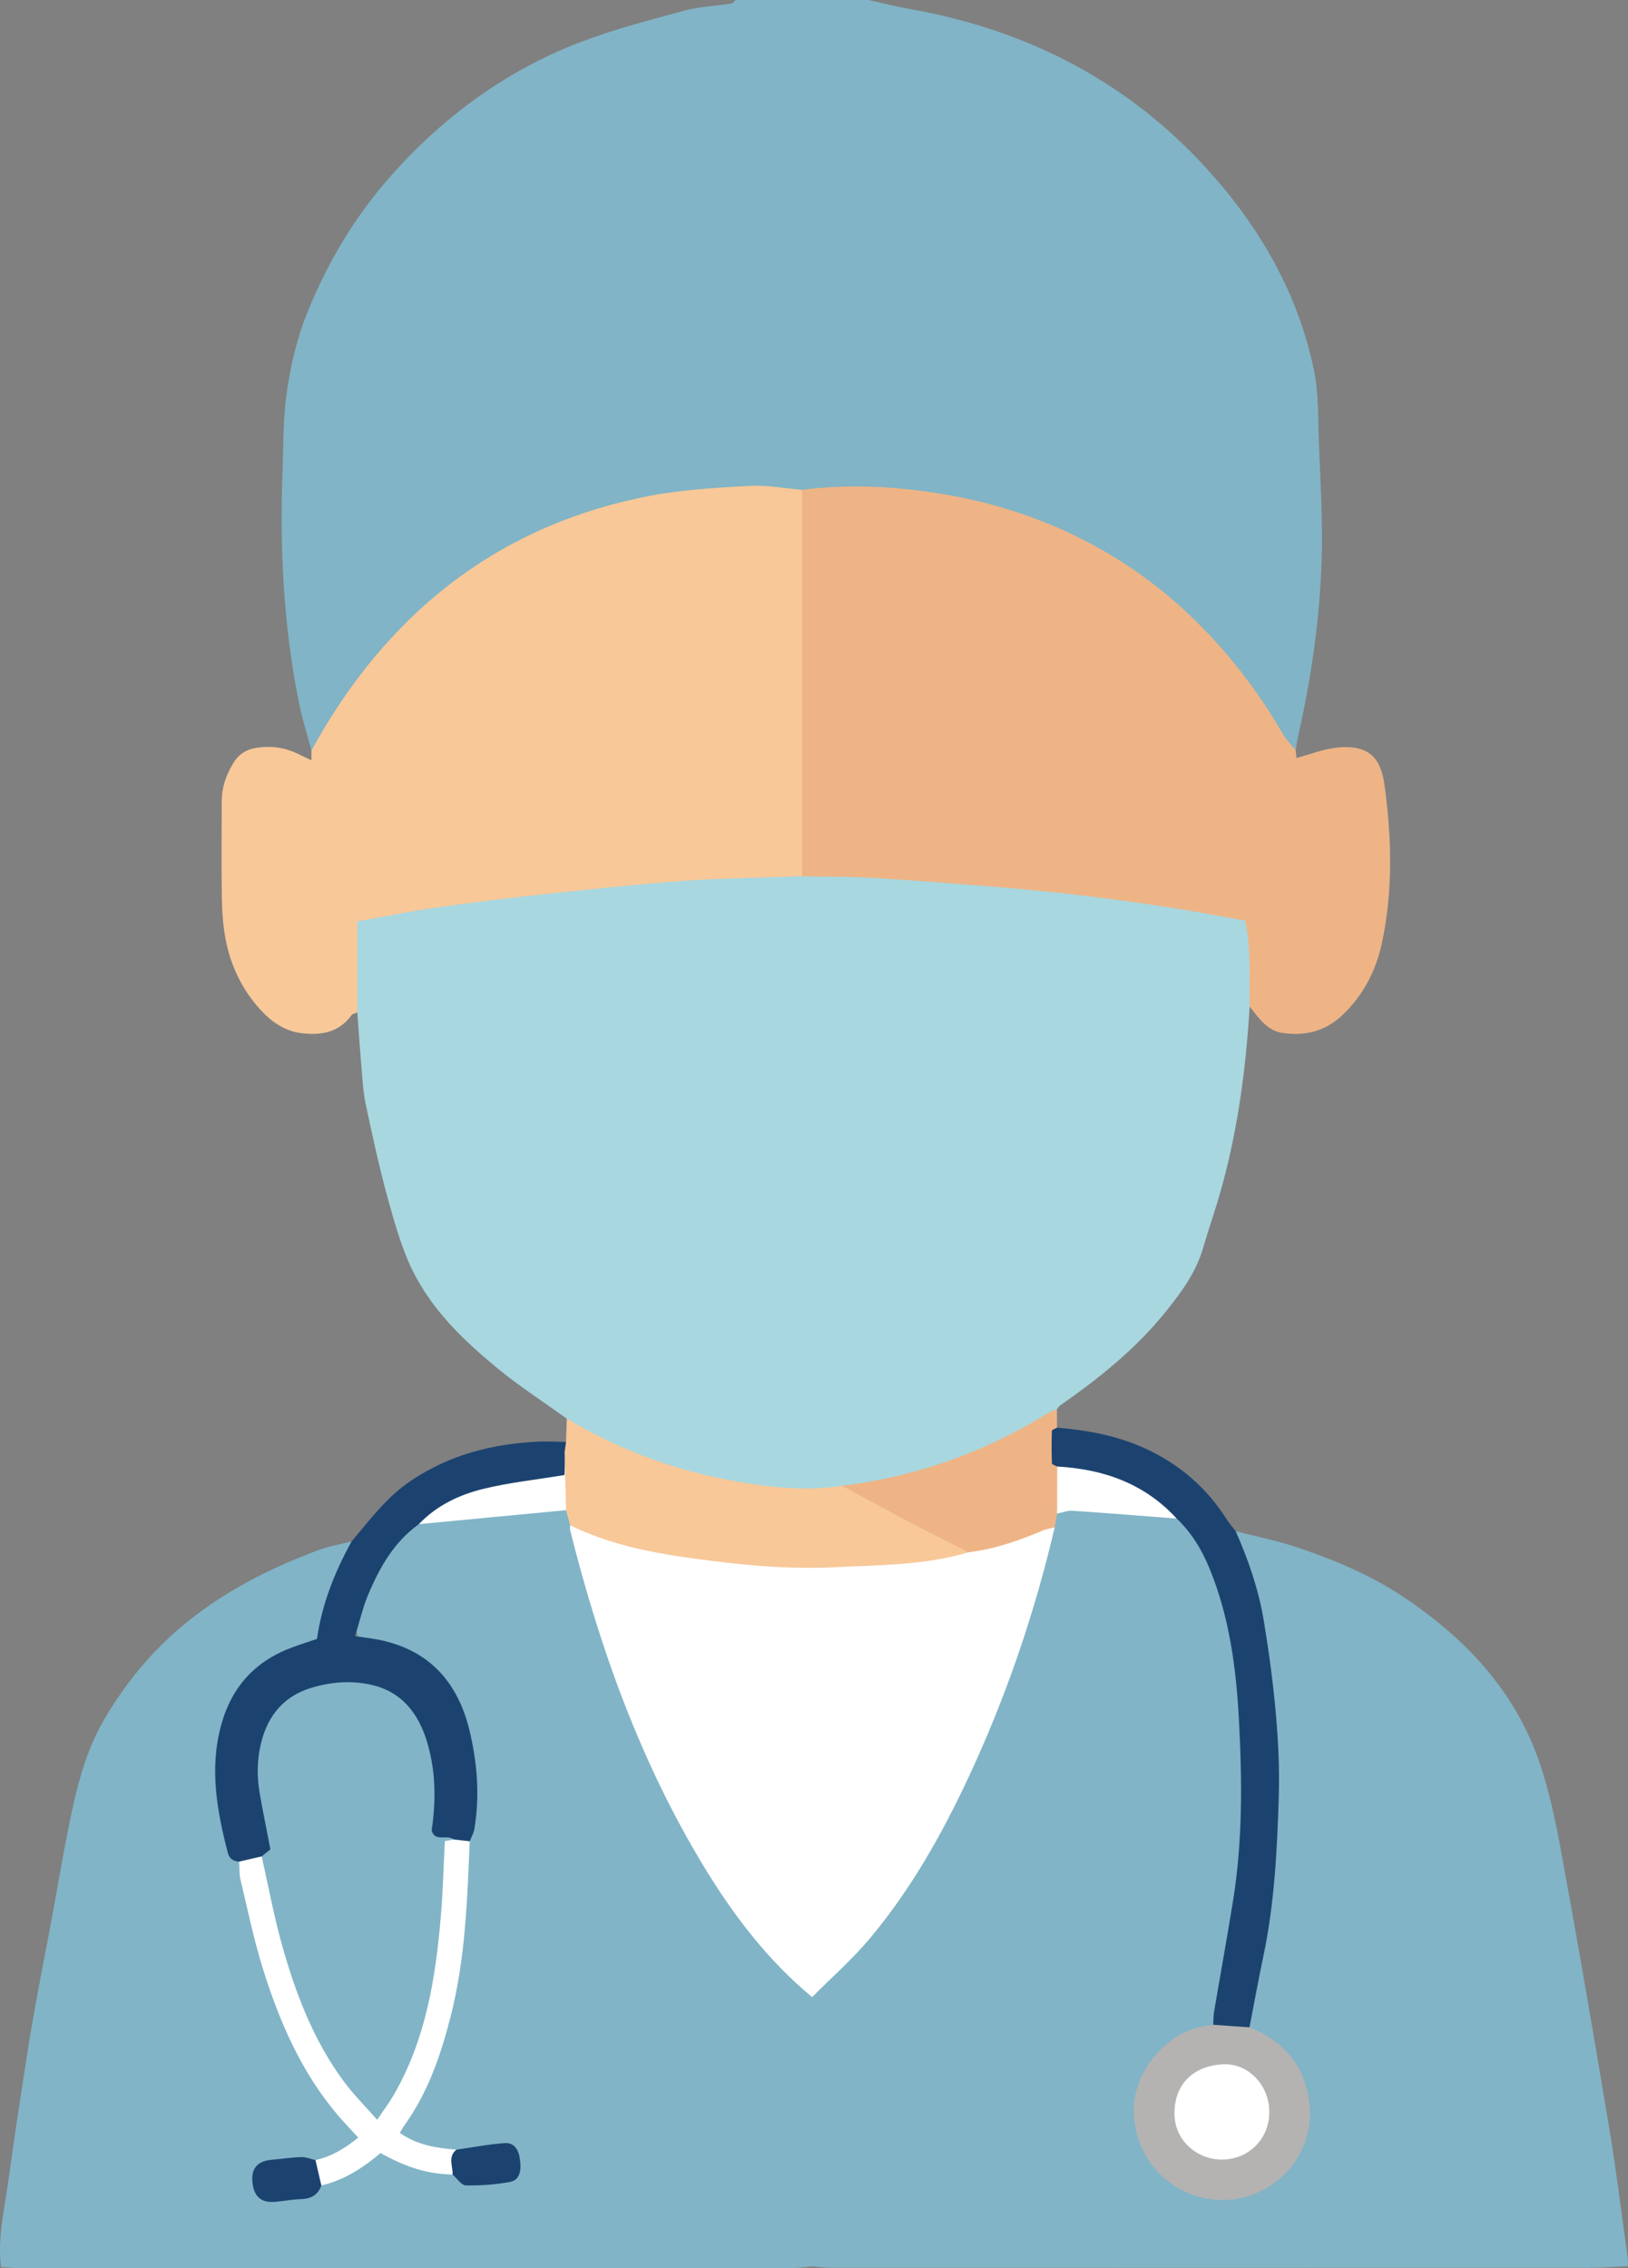
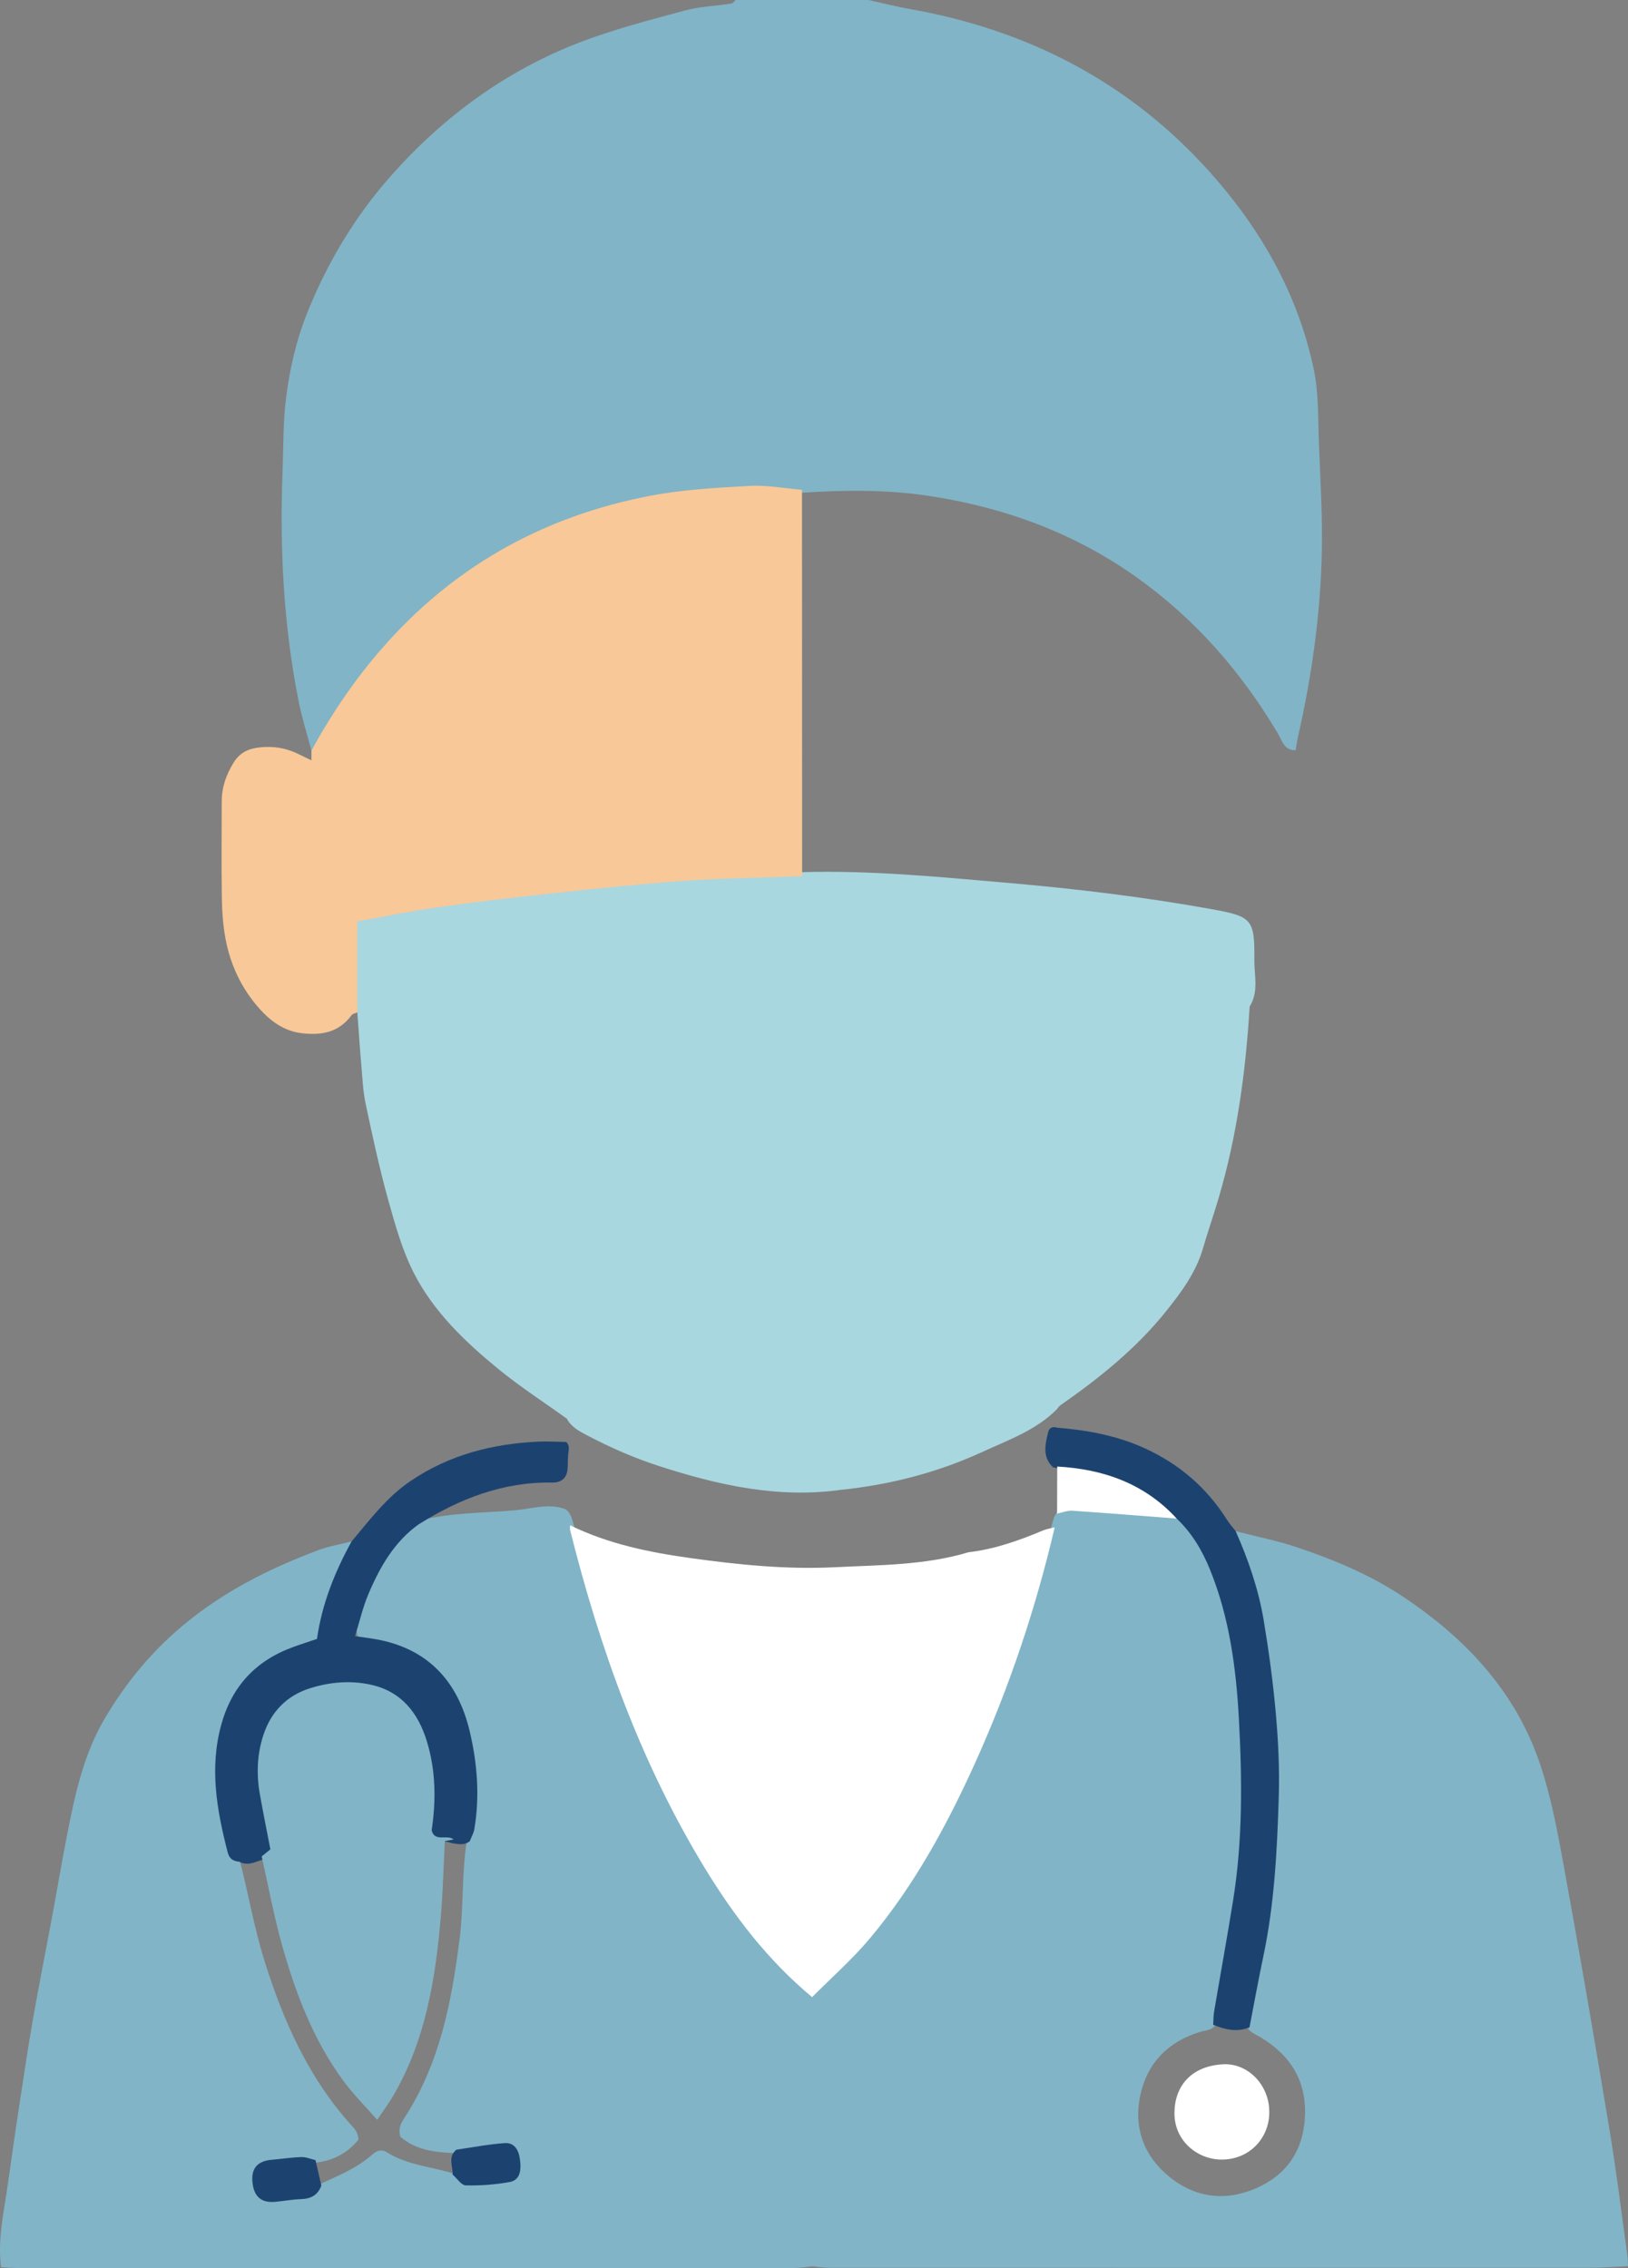
<svg xmlns="http://www.w3.org/2000/svg" viewBox="0 0 71.369 99.405" width="100%" style="vertical-align: middle; max-width: 100%; width: 100%;">
  <rect x="0" y="0" width="71.369" height="99.405" fill="#808080" stroke="none" />
  <g>
    <g>
      <path d="M13.653,32.9c-.188-.714-.413-1.421-.558-2.144-.666-3.339-.838-6.715-.708-10.111,.042-1.087,.018-2.184,.16-3.259,.162-1.228,.43-2.438,.895-3.608,.889-2.237,2.105-4.274,3.69-6.064,2.295-2.593,5.039-4.61,8.281-5.856,1.488-.571,3.044-.974,4.586-1.392,.664-.18,1.37-.203,2.056-.309,.073-.011,.133-.103,.2-.158,1.937,0,3.875,0,5.812,0,.601,.132,1.198,.286,1.804,.393,5.161,.913,9.596,3.185,13.124,7.103,2.25,2.499,3.895,5.359,4.596,8.678,.222,1.051,.186,2.161,.228,3.246,.065,1.667,.17,3.338,.123,5.004-.075,2.66-.454,5.291-1.043,7.888-.043,.188-.066,.38-.099,.571-.505,.018-.596-.426-.78-.735-1.604-2.7-3.624-5.015-6.19-6.842-2.74-1.95-5.794-3.066-9.103-3.569-1.853-.282-3.702-.259-5.559-.141-2.425-.224-4.828-.076-7.208,.441-3.48,.756-6.556,2.301-9.237,4.66-1.823,1.604-3.259,3.505-4.509,5.566-.147,.242-.244,.54-.56,.637Z" fill="rgb(129,180,198)" />
      <path d="M24.848,62.178c-1.013-.729-2.066-1.409-3.029-2.199-1.438-1.18-2.797-2.479-3.658-4.148-.522-1.011-.837-2.144-1.145-3.25-.385-1.382-.686-2.788-.985-4.193-.119-.56-.142-1.142-.192-1.715-.067-.766-.117-1.534-.174-2.301-.216-.24-.19-.54-.194-.827-.011-.703-.007-1.405-.003-2.108,.006-1.168,.056-1.226,1.23-1.465,1.731-.352,3.474-.617,5.23-.821,4.154-.482,8.313-.873,12.498-.937,.242-.004,.484-.006,.725,.011,3.005-.087,5.994,.207,8.98,.465,3.013,.261,6.018,.621,8.998,1.159,1.747,.316,1.88,.436,1.859,2.21-.008,.685,.205,1.407-.205,2.056-.172,2.838-.549,5.643-1.355,8.377-.217,.738-.472,1.465-.686,2.204-.31,1.07-.949,1.936-1.633,2.787-1.315,1.636-2.929,2.926-4.635,4.116-.056,.039-.092,.107-.137,.161-.911,.921-2.118,1.345-3.25,1.866-1.965,.905-4.046,1.446-6.203,1.669-2.774,.391-5.423-.206-8.033-1.053-1.079-.35-2.118-.811-3.125-1.339-.343-.18-.686-.362-.877-.727Z" fill="rgb(168, 215, 224)" />
      <path d="M54.171,67.11c.907,.235,1.833,.416,2.718,.716,1.602,.542,3.164,1.19,4.585,2.132,2.753,1.826,4.947,4.146,6.027,7.321,.504,1.48,.787,3.045,1.069,4.59,.699,3.832,1.356,7.672,1.995,11.515,.301,1.814,.522,3.641,.776,5.463,.019,.137,.017,.277,.029,.474-.548,.026-1.049,.07-1.55,.071-11.162,.004-22.324,.003-33.487,0-.239,0-.477-.039-.716-.061-.234-.191-.242-.465-.242-.728-.007-3.545-.032-7.09,.011-10.636,0-.072,.018-.143,.029-.213,.048-.249,.202-.429,.387-.593,2.951-2.628,4.892-5.961,6.561-9.477,1.635-3.445,2.778-7.065,3.718-10.755,.082-.227,.099-.482,.282-.666,.303-.257,.674-.252,1.029-.226,1.386,.104,2.772,.201,4.152,.368,.722,.357,1.069,1.037,1.405,1.704,.909,1.806,1.237,3.773,1.427,5.754,.47,4.911,.155,9.775-.984,14.58-.022,.095-.053,.186-.091,.275-.151,.273-.442,.261-.69,.336-1.39,.422-2.306,1.347-2.615,2.75-.316,1.44,.143,2.704,1.299,3.627,1.159,.924,2.486,1.055,3.824,.452,1.294-.583,2.002-1.623,2.085-3.07,.092-1.601-.628-2.737-1.964-3.536-.244-.146-.551-.225-.588-.582,.268-1.622,.658-3.224,.83-4.86,.289-2.74,.474-5.475,.288-8.243-.183-2.726-.599-5.377-1.591-7.926-.071-.182-.125-.369-.009-.556Z" fill="rgb(129,180,198)" />
      <path d="M35.603,87.531c.005,3.933,.01,7.867,.014,11.8-.262,.025-.524,.071-.786,.071-11.329,.004-22.658,.003-33.988,.002-.26,0-.52-.023-.799-.036-.136-1.132,.073-2.173,.237-3.219,.103-.662,.189-1.326,.286-1.988,.094-.645,.186-1.291,.286-1.935,.192-1.236,.371-2.473,.587-3.705,.27-1.535,.575-3.063,.859-4.595,.219-1.181,.417-2.366,.649-3.545,.343-1.742,.72-3.486,1.628-5.034,.907-1.545,2.028-2.92,3.416-4.084,1.786-1.498,3.819-2.523,5.978-3.328,.462-.172,.958-.252,1.439-.374,.1,.288-.061,.519-.18,.75-.469,.907-.831,1.853-1.005,2.862-.097,.561-.388,.906-.942,1.062-2.379,.669-3.665,2.751-3.662,5.219,.001,1.077,.183,2.114,.405,3.154,.073,.341,.211,.641,.471,.877,.386,1.473,.636,2.978,1.093,4.437,.834,2.664,1.943,5.169,3.845,7.259,.13,.143,.258,.291,.283,.593-.469,.577-1.108,.94-1.914,1.013-.649-.107-1.289,.052-1.933,.082-.379,.018-.609,.284-.606,.68,.003,.369,.169,.754,.546,.727,.763-.056,1.609,.126,2.226-.552,.804-.374,1.631-.704,2.305-1.311,.17-.153,.396-.223,.601-.092,.918,.586,2.003,.636,3.002,.962,.644,.476,1.364,.368,2.073,.241,.405-.073,.612-.354,.574-.784-.04-.452-.339-.595-.739-.625-.634-.048-1.233,.149-1.846,.254-.901-.026-1.778-.127-2.453-.715-.11-.366,.026-.601,.172-.824,1.555-2.385,2.072-5.087,2.423-7.847,.181-1.42,.09-2.858,.312-4.273,.469-1.785,.292-3.551-.212-5.292-.542-1.874-1.825-2.961-3.711-3.366-.28-.06-.579-.065-.823-.24-.485-1.174,1.168-4.379,2.659-5.163,1.388-.364,2.821-.329,4.234-.459,.711-.066,1.427-.309,2.15-.057,.244,.13,.296,.378,.372,.611,1.405,5.858,3.479,11.436,6.861,16.47,.869,1.294,1.9,2.442,3.018,3.52,.238,.23,.537,.427,.596,.797Z" fill="rgb(129,180,198)" />
-       <path d="M54.781,44.117c-.023-1.23,.081-2.466-.194-3.764-1.115-.198-2.243-.42-3.378-.593-1.355-.207-2.714-.387-4.074-.549-1.123-.133-2.25-.237-3.378-.329-1.823-.148-3.647-.296-5.473-.405-1.037-.062-2.079-.049-3.119-.07-.272-.271-.234-.624-.235-.957-.007-5.007-.007-10.015,0-15.022,0-.333-.038-.686,.229-.959,2.068-.267,4.116-.155,6.175,.187,2.235,.37,4.352,1.058,6.349,2.103,1.608,.842,3.078,1.889,4.408,3.142,1.648,1.553,3.014,3.314,4.149,5.268,.151,.259,.372,.478,.561,.715,.011,.119,.023,.237,.033,.338,.596-.159,1.175-.392,1.771-.455,1.518-.16,1.944,.573,2.091,1.652,.315,2.302,.376,4.625-.116,6.918-.257,1.196-.803,2.263-1.706,3.131-.761,.733-1.664,.955-2.668,.801-.676-.104-1.028-.668-1.424-1.15Z" fill="rgb(238, 180, 134)" />
      <path d="M35.158,21.468c.002,5.646,.004,11.292,.006,16.938-.338,.01-.675,.017-1.013,.03-1.42,.054-2.842,.07-4.258,.176-1.913,.143-3.822,.341-5.73,.545-1.645,.176-3.289,.37-4.927,.601-1.16,.163-2.309,.401-3.572,.625,0,1.342,0,2.666,0,3.989-.087,.04-.206,.056-.255,.124-.555,.764-1.336,.891-2.194,.786-.758-.093-1.345-.519-1.833-1.064-.787-.879-1.282-1.922-1.497-3.08-.109-.588-.151-1.194-.16-1.793-.022-1.403-.004-2.807-.005-4.21,0-.619,.184-1.157,.512-1.696,.295-.484,.692-.635,1.18-.685,.586-.06,1.152,.033,1.683,.301,.163,.082,.329,.159,.558,.269v-.425c.94-1.723,2.041-3.325,3.363-4.785,3.108-3.435,6.966-5.515,11.473-6.382,1.433-.275,2.909-.355,4.37-.436,.761-.042,1.532,.108,2.299,.171Z" fill="rgb(248, 200, 152)" />
      <path d="M18.363,66.801c-1.083,.774-1.713,1.885-2.215,3.072-.241,.569-.379,1.182-.583,1.836,.39,.058,.67,.091,.947,.142,2.26,.414,3.556,1.845,4.074,4.007,.338,1.413,.453,2.861,.208,4.312-.031,.183-.133,.354-.202,.531-.213,.169-.454,.133-.695,.096-.096-.013-.185-.051-.28-.068-.827-.156-.882-.231-.816-1.039,.085-1.043,.046-2.076-.228-3.095-.684-2.541-3.699-3.558-5.788-1.931-1.243,.968-1.344,2.335-1.21,3.752,.066,.697,.189,1.39,.381,2.067,.13,.458,.024,.812-.435,1.016-.337,.112-.668,.295-1.033,.096-.263-.022-.434-.123-.508-.413-.473-1.839-.803-3.675-.286-5.571,.463-1.697,1.51-2.823,3.146-3.42,.337-.123,.678-.231,1.056-.36,.216-1.525,.776-2.93,1.515-4.269,.801-.949,1.535-1.943,2.597-2.659,1.7-1.147,3.576-1.621,5.58-1.719,.408-.02,.819,.009,1.229,.015,.184,.157,.104,.357,.091,.547-.011,.168-.021,.337-.02,.505,.003,.469-.214,.735-.692,.727-2.145-.033-4.047,.706-5.832,1.825Z" fill="rgb(28, 67, 112)" />
-       <path d="M24.75,63.66c.022-.154,.043-.308,.065-.463,.011-.34,.022-.679,.033-1.019,2.151,1.284,4.459,2.169,6.913,2.651,1.702,.334,3.418,.557,5.157,.291,.481,.087,.92,.283,1.346,.515,1.21,.656,2.439,1.277,3.64,1.95,.216,.121,.588,.175,.5,.586-.271,.24-.612,.286-.945,.323-2.491,.271-4.971,.538-7.496,.344-2.17-.167-4.326-.329-6.442-.858-.586-.147-1.159-.336-1.726-.543-.322-.118-.62-.273-.801-.586-.059-.221-.119-.442-.178-.663-.262-.367-.226-.788-.132-1.176,.109-.455,.09-.9,.067-1.352Z" fill="rgb(248, 200, 152)" />
      <path d="M54.171,67.11c.556,1.259,1.005,2.557,1.23,3.915,.223,1.35,.409,2.709,.529,4.071,.106,1.2,.166,2.412,.13,3.615-.071,2.356-.187,4.713-.677,7.032-.218,1.034-.406,2.074-.607,3.112-.549,.227-1.073,.097-1.591-.112,.012-.192,.007-.387,.039-.576,.276-1.632,.574-3.26,.836-4.894,.422-2.636,.394-5.3,.25-7.947-.121-2.225-.417-4.451-1.273-6.55-.34-.835-.793-1.593-1.451-2.218-.937-.568-1.763-1.307-2.836-1.665-.849-.283-1.737-.342-2.589-.587-.48-.455-.337-1.002-.213-1.536,.042-.181,.194-.265,.392-.197,1.325,.107,2.618,.345,3.838,.9,1.506,.686,2.714,1.718,3.602,3.121,.115,.182,.26,.345,.391,.516Z" fill="rgb(28, 67, 112)" />
-       <path d="M46.339,62.572c-.079,.047-.224,.092-.226,.142-.017,.475-.016,.952,.002,1.427,.002,.048,.151,.091,.231,.136,.348,.688,.319,1.376-.006,2.063-.035,.201-.07,.403-.105,.604-.973,.677-2.105,.922-3.228,1.191-.188,.045-.385,.036-.549-.102-.834-.424-1.673-.839-2.501-1.276-1.019-.536-2.028-1.09-3.041-1.637,3.22-.397,6.209-1.455,8.975-3.152,.138-.084,.295-.137,.443-.205,.001,.27,.002,.539,.004,.809Z" fill="rgb(238, 180, 134)" />
+       <path d="M46.339,62.572Z" fill="rgb(238, 180, 134)" />
      <path d="M42.46,68.032c1.144-.132,2.214-.514,3.267-.956,.16-.067,.339-.09,.509-.133-.829,3.546-1.981,6.983-3.479,10.303-1.24,2.747-2.676,5.384-4.616,7.703-.772,.923-1.688,1.725-2.539,2.582-1.92-1.593-3.415-3.541-4.705-5.658-2.804-4.6-4.597-9.605-5.902-14.805-.017-.068-.002-.144-.002-.217,1.665,.815,3.452,1.183,5.268,1.436,2.103,.293,4.221,.509,6.34,.402,1.96-.099,3.946-.082,5.859-.657Z" fill="rgb(255, 255, 255)" />
-       <path d="M53.185,88.742c.53,.037,1.06,.075,1.591,.112,1.257,.507,2.17,1.36,2.513,2.698,.691,2.693-1.342,4.801-3.561,4.87-1.89,.059-3.854-1.295-4.022-3.72-.126-1.821,1.414-3.662,3.124-3.898,.119-.016,.237-.041,.355-.062Z" fill="rgb(180, 179, 178)" />
      <path d="M46.341,66.339c.002-.688,.004-1.375,.006-2.063,2.027,.113,3.829,.745,5.238,2.281-1.524-.117-3.047-.242-4.572-.344-.22-.015-.448,.081-.672,.125Z" fill="rgb(255, 255, 255)" />
-       <path d="M19.885,80.621c.236,.026,.471,.052,.707,.078-.107,2.557-.188,5.115-.821,7.617-.435,1.722-.997,3.383-2.047,4.841-.067,.094-.12,.198-.197,.326,.769,.537,1.615,.665,2.48,.732,.026,.376,.109,.761-.165,1.092-1.089-.027-1.988-.292-3.161-.942-.757,.642-1.592,1.189-2.594,1.421-.235-.337-.38-.694-.258-1.113,.702-.151,1.292-.514,1.875-.987-.304-.331-.603-.64-.881-.966-1.617-1.895-2.584-4.134-3.312-6.479-.393-1.266-.661-2.572-.969-3.864-.06-.252-.04-.523-.056-.786,.329-.076,.657-.152,.986-.228,.325,.218,.325,.581,.387,.906,.403,2.103,.982,4.154,1.836,6.12,.563,1.295,1.242,2.524,2.253,3.535,.167,.167,.312,.379,.594,.397,.311-.096,.4-.394,.545-.637,1.158-1.939,1.59-4.1,1.883-6.297,.179-1.345,.238-2.701,.309-4.055,.02-.377-.033-.848,.606-.711Z" fill="rgb(255, 255, 255)" />
-       <path d="M24.75,63.66l.065,2.528-6.453,.613c.77-.808,1.75-1.28,2.796-1.539,1.132-.28,2.303-.402,3.592-.615v-.987Z" fill="rgb(255, 255, 255)" />
      <path d="M13.83,94.675c.086,.371,.172,.742,.258,1.113-.15,.418-.455,.582-.889,.596-.382,.012-.761,.085-1.142,.119-.607,.053-.93-.232-.99-.864-.059-.61,.225-.93,.857-.981,.429-.035,.857-.105,1.287-.117,.205-.006,.413,.086,.619,.134Z" fill="rgb(28, 67, 112)" />
      <path d="M19.843,95.309c.01-.371-.221-.778,.165-1.092,.705-.101,1.408-.239,2.116-.288,.398-.028,.607,.257,.669,.704,.079,.567-.036,.926-.45,1.001-.631,.115-1.283,.163-1.924,.148-.195-.004-.384-.307-.576-.473Z" fill="rgb(28, 67, 112)" />
      <path d="M19.885,80.621c-.118,.022-.237,.045-.384,.073-.055,1.073-.081,2.156-.17,3.233-.23,2.76-.663,5.472-2.085,7.917-.191,.328-.422,.633-.712,1.064-.536-.612-1.047-1.117-1.468-1.689-1.323-1.795-2.108-3.851-2.704-5.975-.358-1.276-.597-2.585-.89-3.88,.128-.104,.256-.208,.381-.31-.158-.822-.32-1.62-.462-2.421-.154-.87-.121-1.744,.152-2.58,.334-1.026,1.028-1.746,2.071-2.067,.858-.265,1.744-.343,2.629-.151,1.353,.293,2.094,1.244,2.473,2.494,.384,1.265,.406,2.566,.207,3.89,.135,.538,.682,.163,.962,.402Z" fill="rgb(129,180,198)" />
      <path d="M55.643,92.555c.014,1.131-.848,2.095-2.089,2.096-1.038,0-2.083-.802-2.068-2.06,.014-1.172,.739-2.032,2.11-2.116,1.121-.069,2.049,.918,2.047,2.08Z" fill="rgb(255, 255, 255)" />
    </g>
  </g>
</svg>